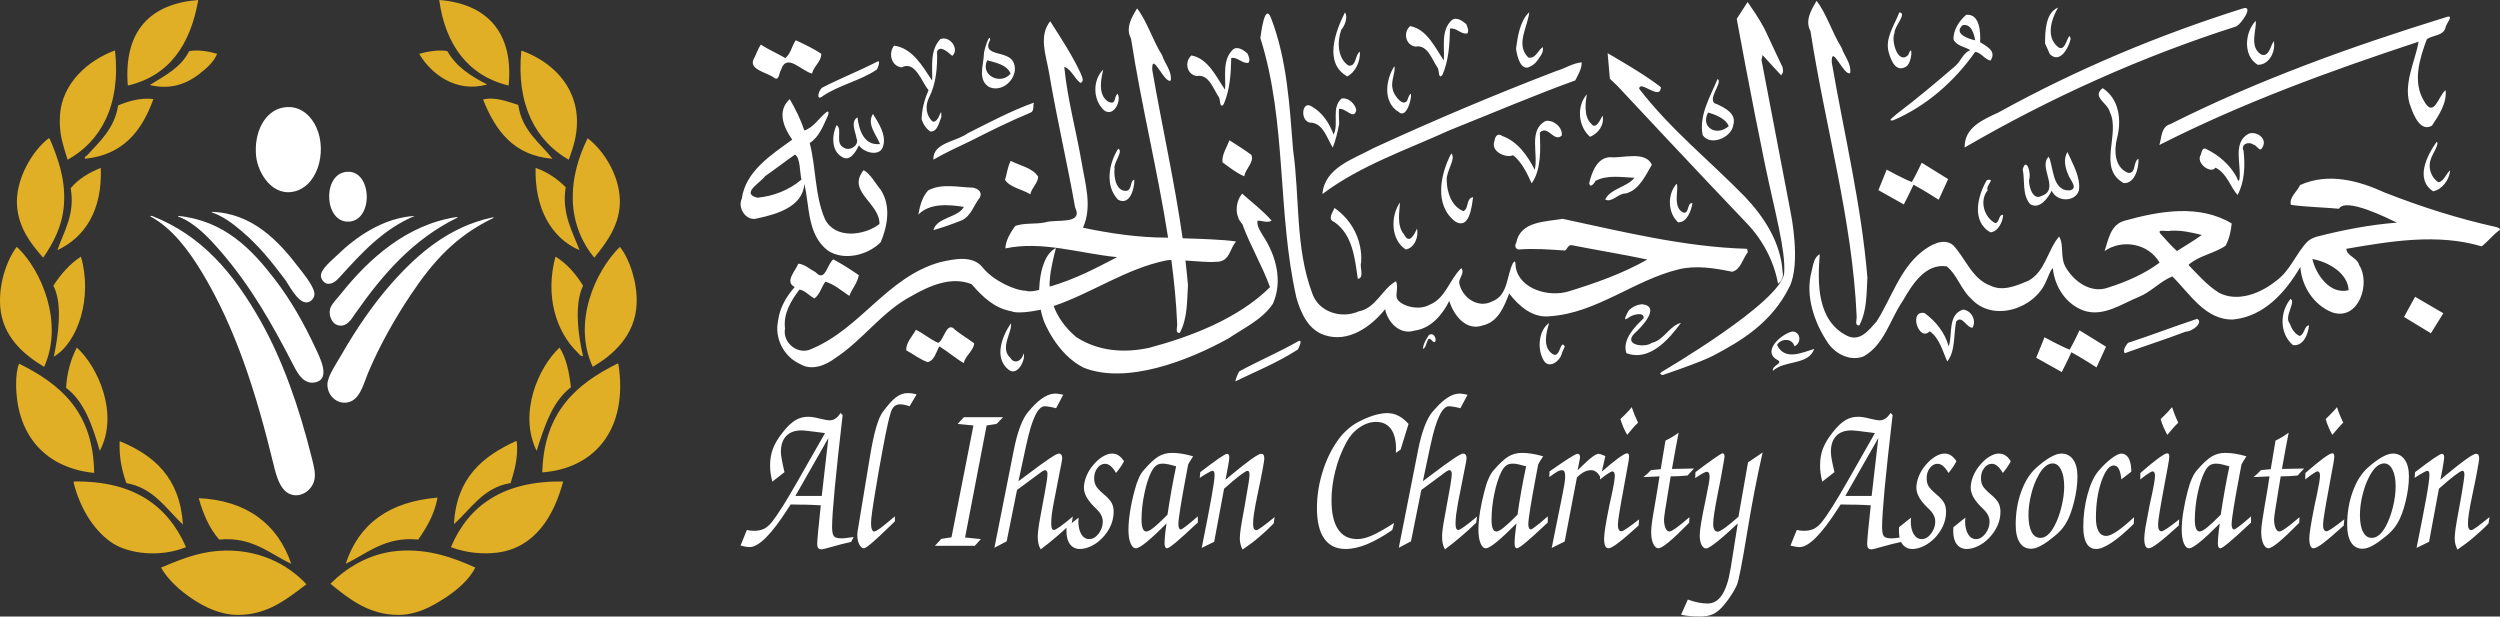
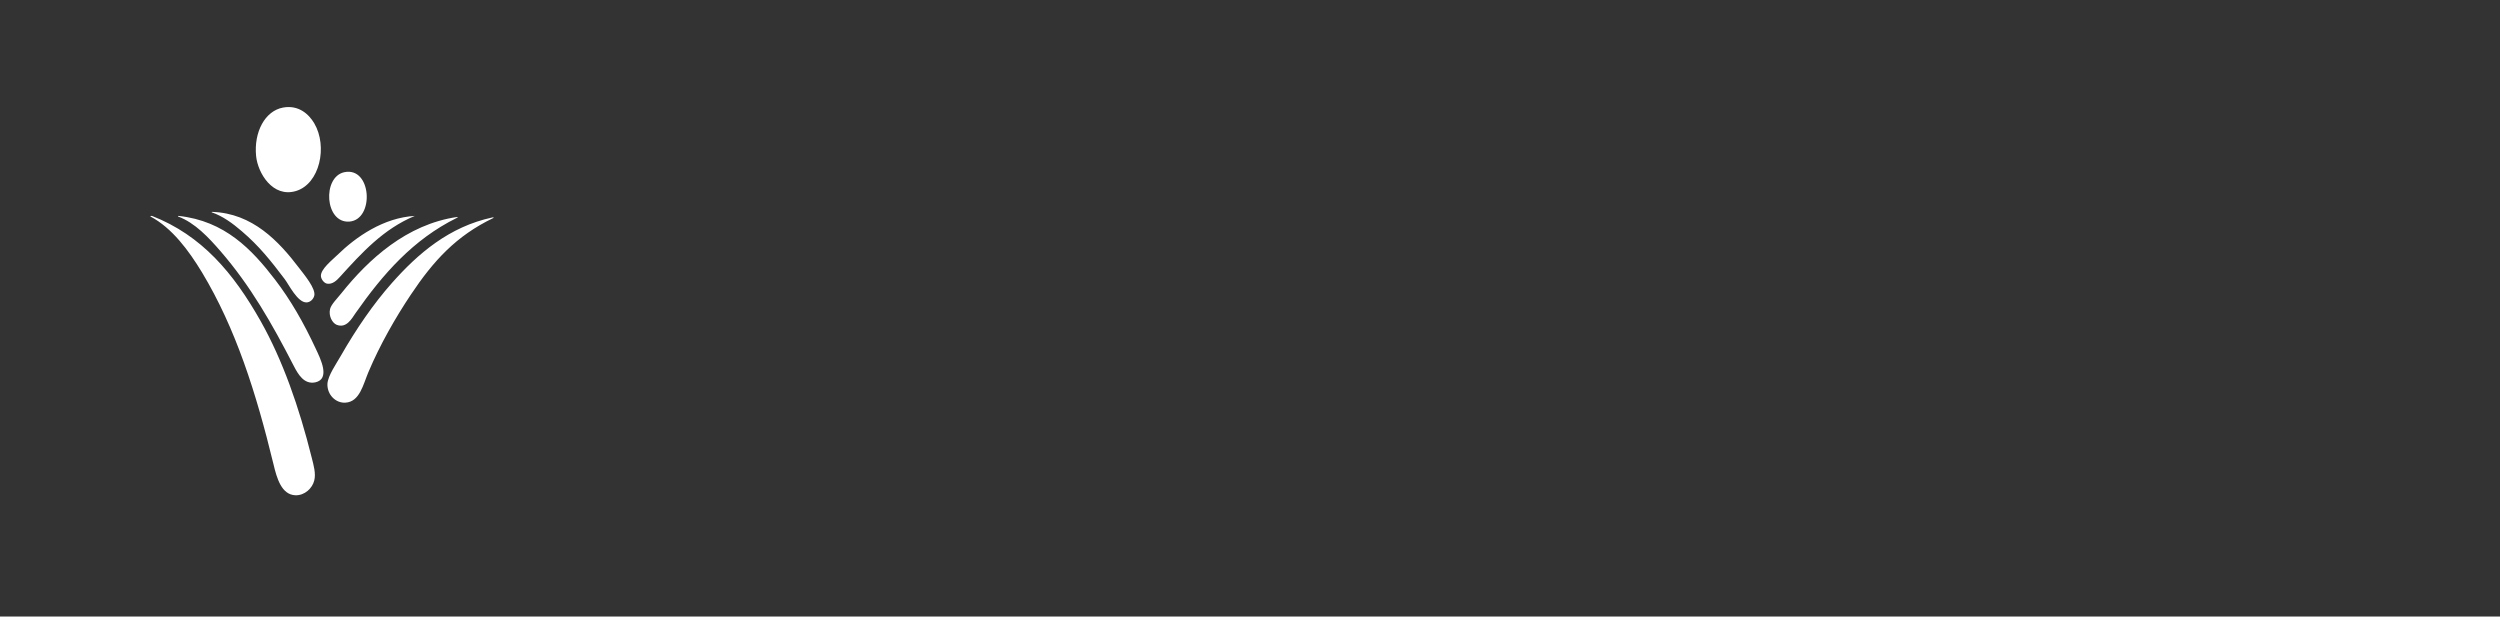
<svg xmlns="http://www.w3.org/2000/svg" width="884" height="218" viewBox="0 0 884 218" fill="none">
  <rect x="0" y="0" width="884" height="218" fill="#333333" stroke="none" />
  <path d="M100.649 98.664C102.076 100.507 105.232 107.078 108.425 106.933C109.654 106.887 110.777 105.89 111.121 104.588C111.762 102.075 107.531 97.087 105.713 94.696C98.594 85.314 89.29 75.407 75.036 74.92C74.922 74.92 74.814 74.942 74.845 75.072C78.733 76.39 82.247 78.963 85.493 81.758C91.597 86.952 95.783 92.229 100.649 98.664ZM92.2 113.604C82.568 96.523 71.347 83.228 53.724 76.343H53.381C53.274 76.343 53.167 76.382 53.197 76.549C60.844 80.616 66.71 88.543 71.423 96.31C83.362 116.147 90.55 138.811 96.706 164.145C97.868 169.065 99.533 174.936 104.445 175.126C107.737 175.24 110.449 172.659 111.121 169.895C111.747 167.488 110.922 164.572 110.22 161.807C105.751 143.882 99.93 127.326 92.2 113.604ZM104.636 67.548C113.076 65.021 115.933 51.77 111.121 43.607C109.212 40.355 105.583 37.035 100.106 38.032C93.674 39.205 89.749 46.706 90.55 55.105C91.124 61.197 96.439 69.993 104.636 67.548ZM97.241 98.861C89.099 88.238 79.504 78.088 63.128 76.343C63.021 76.343 62.906 76.382 62.952 76.549C68.925 78.743 73.814 84.042 77.924 88.764C88.58 101.063 96.142 114.343 103.895 129.421C105.431 132.391 107.516 136 111.488 135.201C116.934 134.028 113.298 126.808 111.656 123.314C107.432 114.229 102.802 106.111 97.241 98.861ZM123.564 78.354C132.494 77.623 131.447 58.86 121.769 60.886C113.894 62.538 114.803 79.025 123.564 78.354ZM120.15 97.956C127.956 89.351 135.579 80.951 146.679 76.344C135.633 76.969 125.895 83.715 119.249 90.204C117.46 91.963 113.375 95.146 113.474 97.597C113.527 98.748 114.589 100.103 115.635 100.301C117.545 100.636 119.065 99.158 120.15 97.956ZM120.7 103.705C119.233 105.547 117.11 107.642 116.712 109.263C116.124 111.753 117.523 114.252 119.065 114.861C122.503 116.178 124.374 112.691 125.726 110.718C135.434 96.867 146.082 84.683 161.483 77.075C161.467 76.824 162.56 76.824 161.665 76.717C143.776 79.322 130.301 91.689 120.7 103.705ZM174.109 76.885C158.816 80.167 147.779 89.678 138.551 100.103C132.027 107.466 125.895 116.399 120.509 125.826C118.958 128.576 115.964 132.786 115.781 135.703C115.62 139.51 118.661 142.58 122.12 142.381C127.208 142.115 128.422 135.931 130.264 131.591C134.388 121.821 139.873 112.272 145.235 104.246C153.286 92.192 161.322 83.381 174.476 77.075C174.766 77.021 174.46 76.824 174.109 76.885Z" fill="white" />
-   <path d="M15.6 129.722C22.604 114.309 14.729 95.644 6.196 87.519C6.028 87.519 6.005 87.375 5.876 87.321C2.171 92.346 -0.495 100.625 0.077 108.437C0.88 119.198 8.648 125.548 15.6 129.722ZM15.256 91.113C18.586 86.331 22.123 80.11 22.627 72.106C23.223 63.022 20.251 55.4 17.586 49.07C17.402 49.07 17.371 48.926 17.227 48.888C11.314 53.343 5.31 63.699 6.028 72.86C6.663 80.65 10.764 86.019 15.256 91.113ZM6.754 128.587C5.982 130.186 5.7 133.446 5.7 135.63C5.7 154.737 16.982 165.618 33.298 167.218C33 145.317 21.053 135.73 6.754 128.587ZM28.608 90.74C24.598 93.359 21.535 96.954 18.862 100.998C22.268 107.471 20.541 118.862 19.029 126.112C27.607 121.094 32.809 105.103 28.608 90.74ZM35.285 159.42C42.205 146.33 34.551 129.569 27.165 122.898C25.132 126.835 23.696 131.42 23.368 137.139C29.822 141.966 32.702 150.534 35.285 159.42ZM35.635 59.359C31.442 61.08 27.684 63.273 24.987 66.563C26.653 75.799 22.459 82.013 20.297 88.463C30.105 83.826 36.224 74.308 35.635 59.359ZM40.677 17.88H40.524C31.297 21.291 21.87 29.333 21.199 40.885C20.809 47.602 22.345 51.195 23.903 56.488C35.437 50.121 42.816 37.397 40.677 17.88ZM30.045 56.13C43.549 54.805 50.18 46.269 54.251 35.014C49.569 34.488 45.161 35.836 41.762 37.291C40.524 45.416 35.224 50.069 30.945 54.782C30.67 55.086 29.709 55.46 30.045 56.13ZM26.248 170.257C26.034 170.287 26.056 170.561 26.072 170.819C28.219 179.258 32.695 186.972 39.058 191.563C45.413 196.162 57.138 197.046 65.769 193.467C59.315 178.633 47.032 169.982 26.248 170.257ZM42.312 155.994C42.06 162.039 43.198 166.593 44.672 170.819C54.35 172.526 58.681 179.874 64.678 185.487C63.654 168.894 54.389 160.928 42.312 155.994ZM70.109 5.37308e-06C53.563 1.272 43.641 10.501 45.192 30.247C59.835 26.843 67.313 15.869 70.109 5.37308e-06ZM66.878 18.078C63.998 23.926 58.253 26.736 52.968 30.064C60.209 31.823 65.839 29.66 70.109 26.439C72.882 24.322 75.662 21.893 76.778 19.029C74.05 18.237 70.33 17.476 66.878 18.078ZM77.137 194.792C69.468 195.378 62.935 198.219 56.947 200.694C59.377 204.965 63.44 208.689 67.948 211.72C72.255 214.613 77.847 217.393 83.995 217.424C94.636 217.531 101.618 211.652 108.355 206.603C101.741 199.475 91.085 193.78 77.137 194.792ZM77.511 190.793C89.068 189.667 95.301 195.76 102.971 199.361C98.242 185.258 87.066 176.889 70.269 176.158C71.881 181.892 74.118 186.972 77.511 190.793ZM147.893 190.793C150.827 186.552 153.561 182.098 154.722 175.952C137.826 177.362 126.917 185.052 122.243 199.361C129.911 195.675 136.237 189.629 147.893 190.793ZM140.842 194.792C130.546 195.6 122.372 200.876 116.857 206.413C123.212 211.652 130.431 217.446 140.842 217.424C147.244 217.424 152.4 214.613 156.922 211.72C161.513 208.781 165.775 205.141 168.089 200.694C160.481 197.29 151.743 193.954 140.842 194.792ZM172.26 29.873C166.6 26.965 161.291 23.644 158.182 18.078C155.318 17.476 150.956 18.237 148.229 19.029C152.315 26.028 161.215 32.987 172.26 29.873ZM179.845 30.247C181.74 10.973 171.626 1.256 155.302 0C157.448 15.679 165.462 26.812 179.845 30.247ZM160.527 185.296C166.31 180.27 170.84 172.312 180.555 170.819C181.855 166.593 183.344 161.59 182.717 155.994H182.358C170.855 161.309 161.405 168.794 160.527 185.296ZM170.802 35.181C175.194 46.154 181.587 55.011 195.351 56.13C191.174 50.693 184.52 46.23 183.26 37.1C179.739 36.019 175.132 34.123 170.802 35.181ZM159.442 193.467C164.652 195.462 170.71 196.087 176.034 195.378C189.393 193.566 195.909 182.227 199.141 170.257C178.248 169.952 165.79 178.496 159.442 193.467ZM189.393 59.359C188.982 73.242 194.718 84.13 204.915 88.463C202.517 81.99 198.529 75.563 200.034 66.197C197.079 63.273 193.664 60.866 189.393 59.359ZM189.753 159.42C192.541 150.617 195.383 141.86 201.868 136.957C201.28 131.48 200.187 126.538 197.865 122.898C190.402 129.813 183.229 146.124 189.753 159.42ZM201.119 56.488C202.662 52.132 204.021 48.256 204.021 42.979C203.983 29.805 194.351 21.383 184.345 17.88C182.419 37.26 189.661 49.978 201.119 56.488ZM196.413 90.74C192.625 104.904 196.781 117.301 204.021 124.421C204.617 124.993 205.251 126.051 206.169 125.929C204.457 118.688 202.967 107.707 206.169 100.998C203.601 96.886 200.531 93.246 196.413 90.74ZM218.275 128.587C204.021 135.692 192.319 145.508 191.754 167.028C210.354 165.703 222.294 151.6 218.642 128.587H218.275ZM202.555 71.353C202.891 79.341 206.069 86.285 210.14 91.113C214.777 85.426 219.513 78.96 219.169 70.385C218.84 61.681 213.287 52.992 207.795 48.888C204.656 55.201 202.211 62.846 202.555 71.353ZM219.352 87.519C219.352 87.382 219.321 87.283 219.169 87.321C210.331 96.01 202.357 114.263 209.605 129.722C216.435 125.709 224.776 118.748 225.127 107.12C225.365 99.681 222.545 91.525 219.352 87.519Z" fill="url(#paint0_radial_3493_523)" />
-   <path d="M875.966 186.238C874.836 187.068 874.148 187.463 873.865 187.463C873.475 187.463 873.17 187.289 872.979 186.938C872.757 186.565 872.665 186.017 872.665 185.24C872.665 184.219 872.773 182.963 873.002 181.493C873.207 180.031 873.666 177.648 874.354 174.381C875.065 171.121 875.607 168.365 876.004 166.118C876.439 163.887 876.63 162.57 876.63 162.205C876.63 161.565 876.554 161.131 876.37 160.857C876.187 160.583 875.889 160.468 875.499 160.468C874.468 160.468 870.862 163.02 864.66 168.167L862.934 169.637C863.377 167.466 863.69 165.715 863.919 164.329C864.141 162.966 864.255 162.129 864.255 161.793C864.255 161.374 864.202 161.039 864.064 160.803C863.919 160.575 863.713 160.468 863.43 160.468C863.11 160.468 862.109 161.024 860.466 162.144C858.832 163.286 856.663 164.892 853.974 166.949L853.806 168.967C854.936 168.221 855.892 167.627 856.739 167.177C857.571 166.69 858.084 166.469 858.275 166.469C858.541 166.469 858.74 166.591 858.863 166.804C858.985 167.017 859.038 167.398 859.038 167.976C859.038 169.18 858.687 171.845 857.946 175.965C857.205 180.092 856.044 186.017 854.493 193.746L858.916 191.576L862.399 172.805C864.637 170.817 866.487 169.264 867.953 168.144C869.42 167.048 870.328 166.469 870.695 166.469C870.939 166.469 871.13 166.591 871.23 166.804C871.336 167.017 871.413 167.36 871.413 167.833C871.413 168.326 871.29 169.37 871.038 170.977C870.809 172.577 870.366 175.135 869.732 178.683C868.984 182.696 868.487 185.431 868.288 186.9C868.083 188.362 867.991 189.535 867.991 190.441C867.991 191.135 868.067 191.782 868.22 192.421C868.403 193.084 868.633 193.715 868.961 194.325C870.917 192.985 872.834 191.576 874.674 190.007C876.515 188.461 878.28 186.832 879.937 185.095L880.305 182.826C878.54 184.273 877.081 185.407 875.966 186.238ZM846.152 179.255C845.518 181.829 844.67 184.067 843.678 185.971C842.929 187.372 842.142 188.438 841.294 189.147C840.453 189.863 839.575 190.197 838.666 190.197C837.337 190.197 836.306 189.497 835.588 188.088C834.847 186.679 834.472 184.7 834.472 182.164C834.472 179.803 834.794 177.366 835.435 174.823C836.069 172.241 836.933 170.002 838.024 168.06C838.743 166.728 839.53 165.677 840.422 164.93C841.294 164.215 842.157 163.865 843.012 163.865C844.25 163.865 845.236 164.588 845.984 166.051C846.732 167.527 847.1 169.492 847.1 171.99C847.1 174.243 846.778 176.681 846.152 179.255ZM846.122 160.385C845.052 160.385 843.738 160.803 842.225 161.664C840.698 162.532 839.01 163.804 837.185 165.44C834.953 167.466 833.196 170.269 831.906 173.886C830.607 177.457 829.958 181.349 829.958 185.545C829.958 188.286 830.432 190.365 831.356 191.842C832.311 193.305 833.64 194.028 835.367 194.028C836.183 194.028 837.093 193.799 838.063 193.373C839.063 192.923 840.224 192.231 841.546 191.248C843.157 190.053 844.449 189.001 845.388 188.043C846.343 187.091 847.107 186.055 847.741 185.004C848.857 183.161 849.834 180.618 850.597 177.412C851.392 174.198 851.797 171.236 851.797 168.518C851.797 165.936 851.308 163.949 850.292 162.532C849.291 161.093 847.893 160.385 846.122 160.385ZM822.679 187.859C822.258 187.859 821.953 187.669 821.731 187.258C821.524 186.854 821.433 186.268 821.433 185.461C821.433 184.25 822.091 180.07 823.435 172.904C824.023 169.774 824.474 167.284 824.794 165.44C825.054 164.184 825.192 163.301 825.268 162.775C825.344 162.205 825.405 161.786 825.405 161.511C825.405 161.062 825.344 160.757 825.23 160.575C825.115 160.393 824.932 160.293 824.642 160.293C824.153 160.293 823.114 160.895 821.494 162.075C819.875 163.263 817.79 164.992 815.185 167.246L815.124 169.545C816.254 168.632 817.171 167.946 817.943 167.459C818.699 166.949 819.195 166.69 819.424 166.69C819.746 166.69 819.983 166.827 820.119 167.048C820.273 167.307 820.348 167.687 820.348 168.221C820.348 169.347 819.944 171.731 819.165 175.348C818.867 176.681 818.652 177.762 818.47 178.524C817.759 182.026 817.278 184.67 817.011 186.42C816.713 188.195 816.567 189.535 816.567 190.441C816.567 191.576 816.713 192.421 816.95 193.008C817.217 193.602 817.599 193.867 818.11 193.867C818.752 193.867 819.928 193.244 821.594 191.957C823.267 190.685 825.672 188.644 828.751 185.819L828.942 183.649C827.147 185.058 825.719 186.123 824.695 186.816C823.641 187.51 822.991 187.859 822.679 187.859ZM824.711 153.774C825.405 152.907 826.07 152.122 826.735 151.384C827.369 150.637 828.002 149.998 828.576 149.449C828.163 148.627 827.781 147.79 827.422 146.899C827.071 145.992 826.696 145.026 826.352 143.974C825.909 144.538 825.405 145.109 824.794 145.741C824.214 146.373 823.389 147.188 822.35 148.178C822.648 149.222 823.022 150.211 823.419 151.133C823.816 152.062 824.259 152.929 824.711 153.774ZM806.461 168.441C807.508 168.441 808.509 168.411 809.509 168.365C810.495 168.296 811.457 168.221 812.435 168.137L814.719 165.669L806.897 165.814C807.325 163.385 807.722 161.131 808.12 159.022C808.509 156.943 808.899 154.933 809.28 152.983C808.531 153.523 807.784 154.041 806.997 154.514C806.218 154.985 805.422 155.412 804.62 155.808C804.345 157.377 804.101 158.922 803.841 160.445C803.582 161.976 803.284 163.804 802.933 165.921H802.779C801.29 166.051 800.182 166.142 799.457 166.255C799.113 166.652 798.716 167.048 798.265 167.466C797.837 167.878 797.348 168.273 796.821 168.685C797.479 168.632 798.205 168.632 798.968 168.602C799.755 168.578 800.923 168.518 802.505 168.441C802.13 171.008 801.558 174.54 800.763 179.018C799.984 183.489 799.572 186.42 799.572 187.769V188.309C799.572 189.893 799.824 191.188 800.313 192.292C800.809 193.335 801.397 193.868 802.092 193.868C802.779 193.868 804.017 193.137 805.759 191.713C807.508 190.266 809.922 187.989 813.008 184.852L813.1 182.872C811.167 184.555 809.594 185.819 808.417 186.656C807.233 187.51 806.43 187.936 806.019 187.936C805.461 187.936 805.018 187.548 804.659 186.779C804.308 185.971 804.116 184.943 804.116 183.649C804.116 182.872 804.598 179.582 805.583 173.719C805.973 171.503 806.248 169.744 806.461 168.441ZM786.647 173.482C786.135 176.338 785.685 179.171 785.249 182.004C783.172 184.136 781.514 185.644 780.36 186.565C779.222 187.486 778.359 187.936 777.816 187.936C777.244 187.936 776.801 187.586 776.526 186.9C776.228 186.207 776.091 185.163 776.091 183.816C776.091 180.808 776.427 177.686 777.083 174.488C777.763 171.289 778.588 168.738 779.543 166.834C780.1 165.776 780.689 165.03 781.285 164.588C781.896 164.146 782.66 163.941 783.638 163.941C784.157 163.941 784.798 164.017 785.585 164.184C786.372 164.36 787.274 164.588 788.312 164.892C787.716 167.771 787.143 170.619 786.647 173.482ZM790.023 187.204C789.71 187.204 789.488 187.053 789.328 186.725C789.168 186.42 789.099 185.971 789.099 185.407C789.099 183.557 790.046 177.686 791.925 167.771L792.598 164.184C792.789 163.865 793.01 163.469 793.239 163.08C793.46 162.692 793.835 162.129 794.332 161.344C792.934 160.948 791.612 160.628 790.391 160.445C789.168 160.239 787.999 160.141 786.861 160.141C785.058 160.141 783.431 160.583 782.01 161.451C780.582 162.334 778.832 163.949 776.793 166.332C776.19 167.017 775.594 167.946 775.074 169.15C774.54 170.36 774.051 171.777 773.615 173.482C772.943 176.026 772.408 178.524 772.019 180.93C771.629 183.367 771.454 185.491 771.454 187.319C771.454 189.268 771.698 190.852 772.187 192.063C772.692 193.267 773.31 193.868 774.096 193.868C774.8 193.868 776.076 193.137 777.877 191.66C779.672 190.197 782.017 188.004 784.921 185.095C784.677 186.741 784.508 188.149 784.409 189.283C784.287 190.441 784.233 191.416 784.233 192.215C784.233 192.741 784.325 193.151 784.462 193.456C784.623 193.746 784.829 193.868 785.134 193.868C785.921 193.868 789.328 191.02 795.355 185.331L795.973 184.768V182.583C794.393 183.991 793.041 185.118 791.957 185.956C790.855 186.779 790.199 187.204 790.023 187.204ZM764.334 187.859C763.915 187.859 763.593 187.669 763.403 187.259C763.181 186.854 763.09 186.268 763.09 185.461C763.09 184.25 763.746 180.07 765.083 172.904C765.655 169.774 766.129 167.284 766.466 165.44C766.702 164.184 766.863 163.301 766.924 162.775C767.016 162.205 767.054 161.786 767.054 161.511C767.054 161.062 767.001 160.757 766.893 160.575C766.787 160.393 766.58 160.293 766.321 160.293C765.832 160.293 764.777 160.895 763.151 162.075C761.532 163.263 759.43 164.992 756.841 167.246L756.788 169.545C757.896 168.632 758.85 167.946 759.614 167.459C760.363 166.949 760.874 166.69 761.089 166.69C761.409 166.69 761.631 166.827 761.783 167.048C761.913 167.307 762.004 167.687 762.004 168.221C762.004 169.347 761.608 171.732 760.821 175.348C760.523 176.681 760.31 177.762 760.125 178.524C759.43 182.026 758.935 184.67 758.636 186.42C758.361 188.195 758.216 189.535 758.216 190.441C758.216 191.576 758.346 192.422 758.613 193.008C758.857 193.602 759.27 193.868 759.775 193.868C760.423 193.868 761.57 193.244 763.243 191.957C764.915 190.685 767.314 188.644 770.408 185.819L770.59 183.649C768.787 185.058 767.375 186.123 766.359 186.816C765.29 187.51 764.641 187.859 764.334 187.859ZM766.367 153.774C767.069 152.907 767.726 152.122 768.391 151.384C769.04 150.637 769.666 149.998 770.239 149.449C769.842 148.627 769.452 147.79 769.094 146.899C768.726 145.992 768.383 145.026 768.025 143.974C767.574 144.538 767.054 145.109 766.466 145.741C765.885 146.373 765.06 147.188 763.998 148.178C764.296 149.222 764.671 150.211 765.06 151.133C765.465 152.062 765.908 152.929 766.367 153.774ZM744.795 189.505C743.588 189.505 742.687 188.963 742.06 187.883C741.441 186.779 741.121 185.218 741.121 183.207C741.121 178.204 741.778 173.863 743.076 170.132C744.405 166.446 745.841 164.588 747.415 164.588C748.171 164.588 748.744 164.992 749.187 165.754C749.622 166.53 749.928 167.809 750.119 169.493L753.61 166.797V165.86C753.503 164.093 753.159 162.775 752.556 161.794C751.93 160.857 751.096 160.385 750.058 160.385C749.301 160.385 748.141 160.963 746.567 162.144C744.979 163.347 743.443 164.824 741.938 166.637C740.395 168.472 739.15 171.214 738.142 174.876C737.149 178.524 736.652 182.339 736.652 186.352C736.652 188.895 737.049 190.837 737.821 192.139C738.577 193.456 739.739 194.119 741.227 194.119C742.648 194.119 744.467 193.35 746.728 191.842C748.981 190.342 751.547 188.142 754.496 185.24L754.61 182.872C752.289 185.042 750.31 186.679 748.63 187.837C746.973 188.941 745.697 189.505 744.795 189.505ZM728.922 179.255C728.311 181.829 727.47 184.067 726.448 185.971C725.698 187.372 724.919 188.438 724.071 189.147C723.223 189.863 722.383 190.197 721.482 190.197C720.137 190.197 719.106 189.497 718.365 188.088C717.64 186.679 717.265 184.7 717.265 182.164C717.265 179.803 717.579 177.366 718.228 174.823C718.831 172.242 719.725 170.003 720.817 168.06C721.521 166.728 722.308 165.677 723.208 164.931C724.071 164.215 724.943 163.865 725.797 163.865C727.043 163.865 728.044 164.588 728.776 166.051C729.51 167.527 729.9 169.493 729.9 171.99C729.9 174.243 729.564 176.681 728.922 179.255ZM728.914 160.385C727.83 160.385 726.546 160.803 725.026 161.665C723.491 162.532 721.803 163.804 719.977 165.441C717.746 167.467 715.982 170.269 714.691 173.886C713.385 177.457 712.751 181.349 712.751 185.545C712.751 188.286 713.225 190.365 714.164 191.842C715.104 193.305 716.425 194.028 718.144 194.028C718.984 194.028 719.87 193.799 720.863 193.373C721.833 192.923 723.017 192.231 724.346 191.248C725.959 190.053 727.249 189.002 728.174 188.043C729.136 187.091 729.9 186.055 730.533 185.004C731.649 183.161 732.596 180.618 733.398 177.412C734.185 174.198 734.582 171.236 734.582 168.518C734.582 165.936 734.086 163.949 733.077 162.532C732.077 161.093 730.686 160.385 728.914 160.385ZM709.084 161.024C708.397 160.583 707.618 160.385 706.762 160.385C705.769 160.385 704.685 160.735 703.523 161.436C702.355 162.129 701.263 163.095 700.193 164.36C699.123 165.601 698.298 166.949 697.718 168.365C697.146 169.774 696.848 171.145 696.848 172.478C696.848 174.648 698.146 176.94 700.697 179.422C700.903 179.628 701.079 179.765 701.17 179.871C702.01 180.678 702.591 181.425 702.958 182.164C703.325 182.872 703.516 183.649 703.516 184.456C703.516 185.971 703.034 187.372 702.027 188.705C701.033 189.984 699.949 190.624 698.757 190.624C697.565 190.624 696.626 190.053 695.915 188.895C695.22 187.737 694.854 186.176 694.854 184.22C694.854 184.067 694.892 183.786 694.953 183.336C694.975 183.169 694.975 183.032 694.975 183.032C694.708 183.207 694.304 183.511 693.777 183.961C692.432 185.058 691.401 185.91 690.728 186.42C690.706 186.573 690.691 186.779 690.691 186.938C690.675 187.137 690.661 187.433 690.661 187.769C690.661 189.794 691.072 191.339 691.898 192.422C692.753 193.54 693.914 194.119 695.419 194.119C696.702 194.119 698.039 193.769 699.429 193.099C700.827 192.422 702.118 191.499 703.271 190.289C704.6 188.941 705.623 187.433 706.311 185.857C707.015 184.296 707.358 182.658 707.358 181.006C707.358 179.796 707.129 178.729 706.67 177.861C706.212 176.963 705.288 175.927 703.867 174.754C702.37 173.49 701.453 172.486 701.049 171.732C700.659 170.977 700.469 170.079 700.469 169.05C700.469 167.687 700.827 166.506 701.599 165.518C702.347 164.52 703.256 163.995 704.31 163.995C705.021 163.995 705.686 164.284 706.311 164.809C706.961 165.365 707.587 166.164 708.213 167.246C708.84 166.469 709.367 165.746 709.833 165.068C710.299 164.39 710.689 163.72 711.017 163.08C710.413 162.129 709.757 161.451 709.084 161.024ZM661.817 175.364H652.497L664.177 154.887L661.817 175.364ZM689.835 161.024C689.194 160.583 688.414 160.385 687.566 160.385C686.558 160.385 685.474 160.735 684.312 161.436C683.151 162.129 682.052 163.095 680.974 164.36C679.912 165.601 679.072 166.949 678.507 168.365C677.934 169.774 677.628 171.145 677.628 172.478C677.628 174.648 678.92 176.94 681.486 179.422C681.715 179.628 681.845 179.765 681.952 179.871C682.8 180.678 683.388 181.425 683.747 182.164C684.122 182.872 684.305 183.649 684.305 184.456C684.305 185.971 683.8 187.372 682.815 188.705C681.83 189.984 680.746 190.624 679.553 190.624C678.354 190.624 677.399 190.053 676.704 188.895C675.986 187.737 675.65 186.176 675.65 184.22C675.65 184.067 675.68 183.786 675.726 183.336C675.757 183.169 675.765 183.032 675.765 183.032C675.497 183.207 675.092 183.511 674.565 183.961C673.198 185.058 672.19 185.91 671.495 186.42C671.495 186.573 671.472 186.779 671.472 186.938V187.769C671.472 188.644 671.548 189.39 671.678 190.106C671.266 190.16 670.869 190.197 670.532 190.235C669.799 190.342 669.256 190.365 668.883 190.365C667.469 190.365 666.552 190.106 666.117 189.596C665.705 189.079 665.506 187.989 665.506 186.352C665.506 183.786 665.819 179.225 666.414 172.668C667.026 166.118 667.989 157.483 669.226 146.753L668.493 146.022C667.943 146.899 667.347 147.538 666.721 147.972C666.071 148.414 665.407 148.627 664.651 148.627C663.97 148.627 662.779 148.422 661.091 148.003C659.41 147.568 658.058 147.371 657.104 147.371C655.423 147.371 653.895 147.759 652.535 148.573C651.176 149.396 649.694 150.775 648.135 152.762C646.463 154.833 645.302 156.783 644.591 158.603C643.912 160.393 643.576 162.411 643.576 164.588C643.576 165.51 643.637 166.393 643.766 167.36C643.896 168.296 644.088 169.294 644.348 170.322L648.663 166.949C648.251 165.236 647.952 163.804 647.724 162.601C647.517 161.406 647.402 160.468 647.402 159.775C647.402 157.331 648.029 155.473 649.273 154.148C650.541 152.831 652.314 152.191 654.667 152.191C655.538 152.191 658.043 152.465 662.206 153.036C662.55 153.097 662.818 153.113 662.97 153.151L653.368 170.033C651.283 173.688 649.503 176.681 648.029 179.034C646.539 181.372 645.271 183.245 644.164 184.631C643.27 185.728 642.33 186.512 641.384 186.992C640.42 187.463 639.267 187.692 637.916 187.692C637.48 187.692 637.044 187.677 636.617 187.624C636.189 187.578 635.769 187.486 635.341 187.402L633.11 192.908C633.897 193.099 634.54 193.267 635.021 193.319C635.478 193.41 635.937 193.456 636.327 193.456C639.558 193.456 644.064 188.941 649.878 179.871L650.832 178.386H651.398C651.596 178.386 652.092 178.386 652.871 178.417C653.666 178.448 654.308 178.456 654.858 178.456H656.225C656.782 178.456 657.516 178.47 658.387 178.524C659.25 178.547 660.304 178.623 661.511 178.683C661.129 182.004 660.831 184.959 660.579 187.578C660.342 190.16 660.221 191.736 660.221 192.292C660.221 192.985 660.342 193.487 660.579 193.792C660.862 194.119 661.274 194.249 661.901 194.249C662.176 194.249 663.451 193.913 665.728 193.267C668.004 192.611 670.165 192.063 672.22 191.629C672.373 191.926 672.503 192.185 672.709 192.422C673.519 193.54 674.703 194.119 676.215 194.119C677.483 194.119 678.828 193.769 680.233 193.099C681.608 192.422 682.884 191.5 684.083 190.289C685.405 188.941 686.39 187.433 687.101 185.857C687.773 184.296 688.131 182.659 688.131 181.006C688.131 179.796 687.91 178.729 687.451 177.861C687.001 176.963 686.069 175.927 684.649 174.754C683.174 173.49 682.219 172.486 681.83 171.732C681.447 170.977 681.265 170.079 681.265 169.05C681.265 167.687 681.616 166.506 682.372 165.518C683.121 164.52 684.037 163.995 685.091 163.995C685.809 163.995 686.474 164.284 687.101 164.809C687.735 165.365 688.376 166.164 688.995 167.246C689.629 166.469 690.164 165.746 690.615 165.068C691.072 164.39 691.477 163.72 691.791 163.08C691.18 162.129 690.53 161.451 689.835 161.024ZM618.101 163.469L614.717 182.727C612.837 184.403 611.264 185.681 609.965 186.626C608.674 187.548 607.827 188.004 607.391 188.004C606.879 188.004 606.475 187.769 606.2 187.289C605.925 186.832 605.78 186.138 605.78 185.24C605.78 183.626 606.315 180.047 607.391 174.579C607.788 172.462 608.117 170.817 608.376 169.637C608.514 168.738 608.727 167.55 609.011 166.119C609.531 163.301 609.79 161.756 609.79 161.511C609.79 161.093 609.751 160.781 609.622 160.583C609.507 160.393 609.34 160.293 609.095 160.293C608.835 160.293 607.888 160.857 606.299 161.976C604.687 163.08 602.441 164.725 599.524 166.949L599.409 169.05C600.432 168.365 601.296 167.833 601.99 167.436C602.701 167.048 603.197 166.835 603.488 166.835C603.847 166.835 604.107 166.994 604.282 167.254C604.443 167.527 604.519 167.977 604.519 168.602C604.519 169.584 604.145 171.807 603.389 175.295C603.274 175.859 603.197 176.285 603.129 176.567L603.121 176.681C601.731 183.139 601.021 187.357 601.021 189.376C601.021 190.715 601.242 191.782 601.67 192.664C602.098 193.51 602.663 193.936 603.305 193.936C603.847 193.936 605.107 193.167 607.094 191.614C609.049 190.053 611.501 187.883 614.48 185.095L611.982 200.828L611.876 201.361C610.561 209.402 607.887 213.4 603.832 213.4C602.816 213.4 601.708 213.271 600.532 213.066C599.347 212.822 598.111 212.472 596.82 211.999L594.428 217.368C595.368 217.589 596.369 217.733 597.484 217.833C598.568 217.932 599.783 218 601.074 218C603.022 218 604.596 217.688 605.81 217.125C607.032 216.531 608.293 215.487 609.553 213.979C610.6 212.715 611.531 211.459 612.348 210.172C613.166 208.892 613.785 207.743 614.189 206.768C614.823 205.275 615.992 199.229 617.719 188.751C619.43 178.242 621.278 168.632 623.264 159.996C622.294 160.666 621.393 161.298 620.537 161.854C619.705 162.456 618.857 162.982 618.101 163.469ZM597.285 184.852L597.377 182.872C595.444 184.555 593.894 185.819 592.718 186.656C591.525 187.51 590.732 187.936 590.288 187.936C589.73 187.936 589.303 187.548 588.943 186.779C588.592 185.971 588.394 184.943 588.394 183.649C588.394 182.872 588.906 179.582 589.876 173.719C590.243 171.503 590.548 169.744 590.746 168.442C591.793 168.442 592.817 168.411 593.795 168.365C594.788 168.296 595.766 168.221 596.712 168.137L598.989 165.669L591.205 165.815C591.61 163.385 592.022 161.131 592.42 159.022C592.801 156.943 593.169 154.933 593.566 152.983C592.84 153.523 592.083 154.041 591.281 154.514C590.502 154.986 589.7 155.412 588.906 155.808C588.616 157.377 588.371 158.923 588.127 160.446C587.859 161.976 587.562 163.804 587.218 165.921H587.057C585.567 166.051 584.476 166.142 583.75 166.255C583.383 166.652 582.985 167.048 582.566 167.467C582.115 167.878 581.634 168.274 581.099 168.685C581.772 168.632 582.496 168.632 583.268 168.602C584.032 168.578 585.201 168.518 586.805 168.442C586.424 171.008 585.835 174.541 585.064 179.019C584.253 183.489 583.864 186.421 583.864 187.769V188.309C583.864 189.893 584.094 191.188 584.598 192.292C585.101 193.335 585.675 193.868 586.362 193.868C587.065 193.868 588.295 193.137 590.036 191.713C591.793 190.266 594.2 187.989 597.285 184.852ZM573.331 187.86C572.918 187.86 572.582 187.669 572.391 187.259C572.178 186.854 572.085 186.268 572.085 185.461C572.085 184.25 572.743 180.07 574.08 172.904C574.652 169.774 575.125 167.284 575.439 165.441C575.683 164.184 575.837 163.301 575.912 162.776C575.996 162.205 576.042 161.786 576.042 161.511C576.042 161.062 575.973 160.757 575.875 160.575C575.776 160.393 575.577 160.293 575.287 160.293C574.828 160.293 573.751 160.895 572.131 162.075C570.658 163.164 568.732 164.733 566.403 166.758L567.655 161.268C567.48 161.184 567.296 161.131 567.075 161.04C566.204 160.666 565.631 160.468 565.355 160.468C564.294 160.468 562.499 161.74 559.933 164.284C559.061 165.137 558.352 165.815 557.84 166.279C557.992 165.548 558.153 164.611 558.374 163.552C558.603 162.464 558.695 161.847 558.695 161.657C558.695 161.253 558.603 160.949 558.473 160.743C558.32 160.56 558.1 160.468 557.778 160.468C557.45 160.468 556.411 161.001 554.723 162.075C553.035 163.164 550.758 164.694 547.924 166.69L547.817 168.685C549.238 167.665 550.247 167.017 550.796 166.69C551.363 166.385 551.835 166.255 552.18 166.255C552.631 166.255 552.959 166.393 553.158 166.758C553.34 167.125 553.448 167.687 553.448 168.518C553.448 169.112 553.348 169.942 553.188 171.091C553.012 172.242 552.669 174 552.18 176.43L548.681 193.746L553.272 191.477L557.603 168.814C558.489 167.946 559.344 167.307 560.154 166.865C560.98 166.461 561.781 166.255 562.599 166.255C563.232 166.255 563.806 166.446 564.37 166.835C564.883 167.216 565.348 167.771 565.791 168.51L565.769 169.545C566.876 168.632 567.816 167.946 568.579 167.459C569.351 166.949 569.84 166.69 570.077 166.69C570.382 166.69 570.627 166.828 570.757 167.048C570.909 167.307 570.993 167.687 570.993 168.221C570.993 169.347 570.596 171.732 569.817 175.348C569.52 176.681 569.283 177.762 569.106 178.524C568.396 182.026 567.907 184.67 567.632 186.421C567.365 188.195 567.212 189.535 567.212 190.441C567.212 191.576 567.342 192.422 567.594 193.008C567.846 193.602 568.244 193.868 568.755 193.868C569.404 193.868 570.558 193.244 572.23 191.957C573.926 190.685 576.302 188.644 579.411 185.819L579.587 183.649C577.776 185.058 576.364 186.124 575.332 186.816C574.309 187.51 573.636 187.86 573.331 187.86ZM575.37 153.774C576.05 152.907 576.707 152.122 577.364 151.384C578.021 150.637 578.647 149.998 579.22 149.45C578.823 148.627 578.433 147.79 578.066 146.899C577.7 145.992 577.342 145.026 576.997 143.974C576.562 144.538 576.042 145.109 575.439 145.741C574.866 146.373 574.041 147.188 572.972 148.178C573.293 149.222 573.658 150.211 574.041 151.133C574.469 152.062 574.897 152.929 575.37 153.774ZM537.948 173.482C537.437 176.338 536.986 179.171 536.589 182.004C534.473 184.136 532.822 185.644 531.692 186.565C530.539 187.486 529.676 187.936 529.126 187.936C528.546 187.936 528.11 187.586 527.828 186.9C527.537 186.208 527.407 185.163 527.407 183.816C527.407 180.808 527.743 177.686 528.416 174.488C529.096 171.289 529.897 168.739 530.875 166.835C531.418 165.777 532.013 165.03 532.617 164.589C533.198 164.146 533.992 163.941 534.962 163.941C535.473 163.941 536.115 164.017 536.91 164.184C537.681 164.36 538.598 164.589 539.637 164.893C539.011 167.771 538.468 170.619 537.948 173.482ZM541.325 187.204C541.034 187.204 540.806 187.053 540.66 186.725C540.492 186.421 540.408 185.971 540.408 185.408C540.408 183.557 541.363 177.686 543.234 167.771L543.922 164.184C544.121 163.865 544.32 163.469 544.555 163.08C544.792 162.692 545.182 162.129 545.649 161.344C544.265 160.949 542.944 160.628 541.699 160.446C540.477 160.24 539.301 160.141 538.208 160.141C536.368 160.141 534.741 160.583 533.327 161.451C531.907 162.334 530.149 163.949 528.11 166.332C527.499 167.017 526.926 167.946 526.407 169.15C525.848 170.36 525.376 171.777 524.948 173.482C524.26 176.026 523.726 178.524 523.336 180.93C522.961 183.368 522.771 185.492 522.771 187.319C522.771 189.268 523.015 190.852 523.511 192.063C523.992 193.267 524.627 193.868 525.398 193.868C526.132 193.868 527.384 193.137 529.179 191.66C530.99 190.197 533.327 188.004 536.23 185.095C536.001 186.741 535.818 188.149 535.71 189.283C535.619 190.441 535.558 191.416 535.558 192.216C535.558 192.741 535.619 193.152 535.787 193.456C535.924 193.746 536.145 193.868 536.459 193.868C537.23 193.868 540.652 191.02 546.673 185.331L547.283 184.768V182.583C545.695 183.991 544.373 185.118 543.257 185.956C542.18 186.779 541.531 187.204 541.325 187.204ZM515.674 187.402C515.323 187.402 515.056 187.212 514.918 186.832C514.743 186.458 514.681 185.872 514.681 185.095C514.681 184.22 514.758 183.109 514.918 181.768C515.101 180.458 515.323 179.049 515.606 177.534L517.913 165.815C518.15 164.589 518.333 163.682 518.44 163.141C518.515 162.593 518.569 162.205 518.569 161.976C518.569 161.451 518.455 161.062 518.256 160.781C518.026 160.522 517.729 160.385 517.286 160.385C516.468 160.385 512.802 162.852 506.287 167.771L503.124 170.155L505.454 159.159C505.561 158.686 505.699 158.039 505.904 157.141C507.814 148.171 509.975 143.647 512.375 143.647C512.855 143.647 513.444 143.738 514.131 143.853C514.773 143.951 515.545 144.119 516.393 144.355L518.921 139.596C518.225 139.421 517.645 139.33 517.202 139.268C516.79 139.192 516.43 139.177 516.11 139.177C513.581 139.177 510.801 140.844 507.784 144.225C507.318 144.751 506.974 145.139 506.715 145.398C504.499 147.874 502.719 152.587 501.344 159.586C501.23 160.164 501.161 160.628 501.084 160.933L494.615 193.685L498.923 191.416L502.582 173.255L511.015 167.017C511.328 166.758 511.641 166.569 511.909 166.446C512.168 166.31 512.405 166.255 512.619 166.255C512.81 166.255 512.963 166.385 513.131 166.614C513.261 166.835 513.344 167.177 513.344 167.574C513.344 168.137 513.245 168.967 513.085 170.086C512.94 171.214 512.695 172.637 512.375 174.305L510.892 182.43C510.495 184.593 510.228 186.154 510.113 187.174C509.975 188.195 509.922 189.079 509.922 189.802C509.922 190.723 509.999 191.523 510.159 192.254C510.335 192.962 510.595 193.639 510.946 194.249C512.772 192.893 514.582 191.447 516.43 189.878C518.264 188.332 520.105 186.649 521.968 184.852L522.297 182.644C520.578 184.083 519.15 185.24 517.927 186.116C516.721 186.976 515.996 187.402 515.674 187.402ZM493.568 160.141L495.256 158.975L498.059 149.899C496.845 148.566 495.646 147.598 494.431 146.997C493.232 146.396 491.934 146.076 490.505 146.076C489.061 146.076 487.45 146.373 485.655 146.921C483.882 147.469 482.012 148.284 480.063 149.32C478.719 150.059 477.481 150.965 476.343 151.992C475.174 153.013 474.135 154.193 473.196 155.503C470.843 158.755 469.003 162.517 467.689 166.758C466.344 171.008 465.672 175.31 465.672 179.658C465.672 184.433 466.542 188.043 468.239 190.441C469.934 192.87 472.47 194.12 475.801 194.12C478.154 194.12 480.697 193.54 483.432 192.422C486.151 191.287 489.13 189.611 492.323 187.402L492.957 184.929C489.635 187.068 487.006 188.53 485.066 189.376C483.142 190.221 481.415 190.624 479.949 190.624C476.954 190.624 474.67 189.467 473.135 187.137C471.592 184.821 470.821 181.41 470.821 176.94C470.821 173.536 471.256 170.048 472.18 166.469C473.081 162.874 474.395 159.532 476.099 156.379C477.244 154.225 478.78 152.48 480.705 151.163C482.645 149.845 484.593 149.184 486.548 149.184C488.832 149.184 490.582 149.991 491.819 151.635C493.033 153.295 493.637 155.649 493.637 158.74C493.637 158.839 493.621 159.083 493.598 159.433C493.583 159.76 493.568 159.996 493.568 160.141ZM444.307 187.463C443.894 187.463 443.588 187.289 443.383 186.938C443.191 186.565 443.099 186.017 443.099 185.24C443.099 184.22 443.198 182.963 443.421 181.493C443.634 180.032 444.085 177.648 444.764 174.381C445.476 171.121 446.032 168.365 446.438 166.119C446.858 163.887 447.056 162.57 447.056 162.205C447.056 161.565 446.98 161.131 446.781 160.857C446.606 160.583 446.323 160.468 445.926 160.468C444.88 160.468 441.297 163.02 435.102 168.167L433.352 169.637C433.788 167.467 434.109 165.715 434.338 164.33C434.559 162.966 434.675 162.129 434.675 161.794C434.675 161.375 434.621 161.04 434.476 160.803C434.338 160.575 434.132 160.468 433.872 160.468C433.514 160.468 432.55 161.024 430.901 162.144C429.259 163.286 427.089 164.893 424.416 166.949L424.232 168.967C425.34 168.221 426.325 167.627 427.159 167.177C427.991 166.69 428.502 166.469 428.678 166.469C428.961 166.469 429.151 166.591 429.289 166.804C429.388 167.017 429.48 167.398 429.48 167.977C429.48 169.18 429.106 171.845 428.365 175.965C427.616 180.092 426.486 186.017 424.92 193.746L429.335 191.576L432.833 172.805C435.072 170.817 436.904 169.264 438.371 168.145C439.845 167.048 440.747 166.469 441.106 166.469C441.358 166.469 441.541 166.591 441.64 166.804C441.771 167.017 441.831 167.36 441.831 167.833C441.831 168.326 441.725 169.371 441.473 170.978C441.221 172.577 440.778 175.135 440.159 178.683C439.395 182.697 438.937 185.431 438.715 186.9C438.524 188.363 438.395 189.535 438.395 190.441C438.395 191.135 438.494 191.782 438.654 192.422C438.806 193.084 439.051 193.715 439.365 194.325C441.35 192.985 443.253 191.576 445.109 190.007C446.943 188.461 448.683 186.832 450.364 185.095L450.715 182.826C448.966 184.273 447.523 185.408 446.377 186.238C445.246 187.068 444.559 187.463 444.307 187.463ZM414.211 173.482C413.699 176.338 413.248 179.171 412.82 182.004C410.704 184.136 409.093 185.644 407.924 186.565C406.762 187.486 405.93 187.936 405.388 187.936C404.776 187.936 404.357 187.586 404.082 186.9C403.792 186.208 403.646 185.163 403.646 183.816C403.646 180.808 403.982 177.686 404.662 174.488C405.335 171.289 406.129 168.739 407.114 166.835C407.657 165.776 408.268 165.03 408.856 164.589C409.444 164.146 410.23 163.941 411.223 163.941C411.736 163.941 412.377 164.017 413.142 164.184C413.921 164.36 414.844 164.589 415.876 164.893C415.272 167.771 414.708 170.619 414.211 173.482ZM417.587 187.204C417.274 187.204 417.06 187.053 416.914 186.725C416.747 186.421 416.67 185.971 416.67 185.408C416.67 183.557 417.61 177.686 419.473 167.771L420.153 164.184C420.359 163.865 420.574 163.469 420.795 163.08C421.024 162.692 421.398 162.129 421.887 161.344C420.497 160.949 419.183 160.628 417.969 160.446C416.738 160.24 415.547 160.141 414.44 160.141C412.614 160.141 411.002 160.583 409.559 161.451C408.145 162.334 406.389 163.949 404.357 166.332C403.723 167.017 403.165 167.946 402.638 169.15C402.096 170.36 401.607 171.777 401.187 173.482C400.492 176.026 399.957 178.524 399.589 180.93C399.2 183.368 399.025 185.491 399.025 187.319C399.025 189.268 399.254 190.852 399.75 192.063C400.224 193.267 400.865 193.868 401.66 193.868C402.356 193.868 403.631 193.137 405.441 191.66C407.214 190.197 409.589 188.004 412.484 185.095C412.239 186.741 412.056 188.149 411.957 189.283C411.858 190.441 411.789 191.416 411.789 192.216C411.789 192.741 411.866 193.152 412.033 193.456C412.164 193.746 412.393 193.868 412.713 193.868C413.485 193.868 416.907 191.02 422.919 185.331L423.553 184.768V182.583C421.933 183.991 420.604 185.118 419.511 185.956C418.427 186.779 417.777 187.204 417.587 187.204ZM395.496 161.024C394.831 160.583 394.06 160.385 393.197 160.385C392.203 160.385 391.134 160.735 389.95 161.436C388.797 162.129 387.69 163.095 386.62 164.36C385.55 165.601 384.733 166.949 384.16 168.365C383.58 169.774 383.274 171.145 383.274 172.478C383.274 174.648 384.58 176.94 387.132 179.422C387.345 179.628 387.506 179.765 387.613 179.871C388.438 180.678 389.041 181.425 389.392 182.164C389.759 182.872 389.942 183.649 389.942 184.456C389.942 185.971 389.453 187.372 388.476 188.705C387.475 189.984 386.391 190.624 385.183 190.624C383.992 190.624 383.045 190.053 382.342 188.895C381.662 187.738 381.304 186.176 381.304 184.22C381.304 184.067 381.318 183.786 381.387 183.336C381.402 183.169 381.426 183.032 381.426 183.032C381.142 183.207 380.753 183.511 380.219 183.961C379.485 184.555 378.874 185.058 378.347 185.491C378.554 185.271 378.79 185.058 379.019 184.852L379.324 182.644C377.637 184.083 376.208 185.24 374.979 186.116C373.779 186.976 373 187.402 372.71 187.402C372.343 187.402 372.099 187.212 371.938 186.832C371.786 186.458 371.709 185.872 371.709 185.095C371.709 184.22 371.786 183.109 371.938 181.768C372.114 180.458 372.343 179.049 372.649 177.534L374.925 165.815C375.201 164.589 375.353 163.682 375.438 163.141C375.567 162.593 375.59 162.205 375.59 161.976C375.59 161.451 375.498 161.062 375.284 160.781C375.062 160.522 374.75 160.385 374.344 160.385C373.489 160.385 369.837 162.852 363.345 167.771L360.129 170.155L362.49 159.159C362.604 158.686 362.734 158.039 362.94 157.141C364.85 148.171 367.019 143.647 369.417 143.647C369.906 143.647 370.479 143.738 371.152 143.853C371.824 143.951 372.572 144.119 373.436 144.355L375.957 139.596C375.246 139.421 374.688 139.33 374.253 139.268C373.817 139.192 373.45 139.177 373.138 139.177C370.624 139.177 367.836 140.844 364.797 144.225C364.354 144.751 364.01 145.139 363.766 145.398C361.55 147.874 359.747 152.587 358.395 159.586C358.272 160.164 358.181 160.628 358.128 160.933L351.627 193.685L355.958 191.416L359.618 173.255L368.042 167.017C368.364 166.758 368.676 166.569 368.945 166.446C369.227 166.31 369.455 166.255 369.654 166.255C369.845 166.255 370.022 166.385 370.158 166.614C370.319 166.835 370.387 167.177 370.387 167.574C370.387 168.137 370.296 168.967 370.143 170.086C369.96 171.214 369.731 172.637 369.417 174.305L367.921 182.43C367.523 184.593 367.256 186.154 367.149 187.174C367.019 188.195 366.943 189.079 366.943 189.802C366.943 190.723 367.027 191.523 367.202 192.254C367.362 192.962 367.615 193.639 367.974 194.249C369.799 192.893 371.64 191.447 373.451 189.878C374.688 188.85 375.91 187.761 377.14 186.588C377.125 186.694 377.117 186.832 377.102 186.938V187.769C377.102 189.794 377.515 191.339 378.347 192.422C379.172 193.54 380.34 194.119 381.868 194.119C383.128 194.119 384.465 193.769 385.864 193.099C387.269 192.422 388.53 191.5 389.713 190.289C391.043 188.941 392.051 187.433 392.745 185.857C393.426 184.296 393.785 182.659 393.785 181.006C393.785 179.796 393.571 178.729 393.097 177.861C392.616 176.963 391.707 175.927 390.287 174.754C388.82 173.49 387.857 172.486 387.498 171.732C387.071 170.977 386.895 170.079 386.895 169.05C386.895 167.687 387.269 166.506 388.017 165.518C388.759 164.52 389.675 163.995 390.737 163.995C391.447 163.995 392.12 164.284 392.745 164.809C393.388 165.365 394.006 166.164 394.633 167.246C395.267 166.469 395.809 165.746 396.26 165.068C396.733 164.39 397.123 163.72 397.451 163.08C396.825 162.129 396.183 161.451 395.496 161.024ZM352.398 149.899L354.683 147.515H340.826L338.634 149.899L344.202 150.447L336.449 189.984L332.837 190.548L330.598 192.985H344.706L346.83 190.624L341.247 190.053L348.87 150.447L352.398 149.899ZM320.943 139.001C319.499 139.001 318.124 139.511 316.818 140.486C315.52 141.477 313.938 143.236 312.059 145.778C310.432 148.101 308.919 153.379 307.59 161.626L307.408 162.692L303.29 187.624C303.29 187.624 303.267 187.898 303.214 188.195C303.16 188.492 303.129 188.789 303.129 189.056C303.129 190.403 303.359 191.576 303.833 192.498C304.29 193.41 304.864 193.868 305.52 193.868C306.284 193.868 309.347 191.248 314.71 186.017L316.451 184.326L316.42 182.583C314.045 184.593 312.327 185.971 311.265 186.779C310.188 187.548 309.47 187.936 309.126 187.936C308.759 187.936 308.484 187.677 308.293 187.151C308.095 186.649 307.996 185.91 307.996 184.929C307.996 184.105 308.148 182.636 308.446 180.511C308.729 178.386 309.493 173.849 310.677 166.835C311.578 161.786 312.357 157.507 313.036 154.088C313.724 150.637 314.312 148.056 314.847 146.289C315.169 145.101 315.588 144.264 316.153 143.746C316.688 143.228 317.422 142.962 318.323 142.962C318.728 142.962 319.217 143.03 319.797 143.144C320.347 143.274 320.981 143.426 321.637 143.647L324.098 139.474C323.571 139.313 323.051 139.192 322.516 139.117C321.974 139.04 321.447 139.001 320.943 139.001ZM290.571 175.364H281.245L292.916 154.887L290.571 175.364ZM297.614 190.365C296.202 190.365 295.285 190.106 294.864 189.596C294.452 189.079 294.223 187.989 294.223 186.352C294.223 183.786 294.544 179.225 295.163 172.668C295.782 166.119 296.713 157.484 297.958 146.753L297.209 146.023C296.682 146.899 296.102 147.538 295.453 147.972C294.826 148.414 294.131 148.627 293.383 148.627C292.711 148.627 291.527 148.422 289.838 148.003C288.158 147.568 286.813 147.371 285.806 147.371C284.14 147.371 282.635 147.759 281.283 148.573C279.909 149.396 278.418 150.775 276.868 152.762C275.203 154.833 274.026 156.783 273.339 158.603C272.636 160.393 272.3 162.411 272.3 164.589C272.3 165.51 272.369 166.393 272.491 167.36C272.636 168.296 272.828 169.294 273.087 170.322L277.395 166.949C276.99 165.236 276.677 163.804 276.463 162.601C276.242 161.406 276.119 160.468 276.119 159.775C276.119 157.331 276.753 155.473 278.029 154.148C279.274 152.831 281.069 152.191 283.422 152.191C284.262 152.191 286.783 152.465 290.938 153.036C291.305 153.097 291.549 153.113 291.717 153.151L282.108 170.033C280.022 173.688 278.243 176.681 276.769 179.034C275.286 181.372 274.004 183.245 272.919 184.631C272.002 185.728 271.085 186.512 270.146 186.992C269.168 187.463 267.999 187.692 266.663 187.692C266.212 187.692 265.768 187.677 265.349 187.624C264.944 187.578 264.509 187.486 264.081 187.402L261.857 192.908C262.652 193.099 263.287 193.267 263.745 193.32C264.226 193.411 264.661 193.456 265.036 193.456C268.29 193.456 272.812 188.941 278.594 179.871L279.565 178.387H280.13C280.328 178.387 280.847 178.387 281.627 178.417C282.413 178.448 283.063 178.456 283.582 178.456H284.964C285.522 178.456 286.256 178.47 287.112 178.524C287.997 178.547 289.037 178.623 290.236 178.684C289.884 182.004 289.571 184.959 289.319 187.578C289.09 190.16 288.96 191.736 288.96 192.292C288.96 192.985 289.09 193.487 289.327 193.792C289.609 194.12 290.022 194.249 290.633 194.249C290.893 194.249 292.183 193.914 294.452 193.267C296.744 192.611 298.89 192.063 300.945 191.629L301.861 189.893C300.837 190.053 299.967 190.16 299.271 190.235C298.547 190.342 298.003 190.365 297.614 190.365Z" fill="white" />
-   <path d="M330.056 81.371C333.363 80.434 336.785 79.223 340.124 77.89C343.485 76.269 344.333 72.438 346.509 69.811C347.411 67.717 345.708 66.696 344.012 66.354C338.818 66.216 332.874 64.763 328.2 67.329C326.038 69.652 325.274 72.888 324.709 75.911C328.704 71.784 335.235 72.286 340.826 73.147C338.779 77.015 331.224 76.817 330.056 81.371ZM318.804 23.832C323.563 21.311 325.855 28.827 328.337 31.934C326.878 35.17 326.007 38.605 325.87 42.131C326.435 43.844 327.391 45.45 328.971 46.501C331.531 46.669 332.011 43.242 332.844 41.483C332.959 36.518 332.194 43.676 329.781 42.983C327.429 40.889 327.1 37.432 328.414 34.722C331.064 29.611 331.484 23.771 331.347 18.182C332.531 15.729 335.495 18.79 336.717 19.758C339.398 17.488 335.93 12.432 332.462 13.856C328.727 17.923 329.781 23.526 329.613 28.508C326.275 23.618 322.83 17.07 316.138 16.133C314.091 18.768 315.046 23.329 318.804 23.832ZM290.908 33.99C296.683 30.045 304.253 28.546 310.027 24.601C310.516 23.938 311.578 20.816 310.027 21.897C303.795 25.065 297.202 27.669 290.961 30.876C289.41 31.606 288.356 36.046 290.908 33.99ZM273.927 27.646C275.554 28.591 275.501 25.56 276.204 24.631C278.136 18.562 283.43 25.141 287.15 26.024C287.639 23.512 290.549 21.63 290.396 19.011C287.593 17.161 284.476 15.646 281.383 14.229C279.992 16.186 279.634 19.064 277.678 20.526C274.828 18.859 271.789 17.571 269.024 15.775C268.061 17.214 267.519 18.835 266.777 20.366C264.028 24.677 271.452 25.56 273.927 27.646ZM295.857 44.24C294.139 47.438 293.902 53.211 297.477 55.32C300.403 57.551 302.687 53.599 303.718 51.383C305.482 54.109 311.556 55.67 312.357 51.345C313.381 47.628 310.57 43.296 308.676 40.287C306.384 43.897 309.89 47.621 311.173 50.934C305.368 51.604 303.741 45.747 303.198 41.491C300.586 43.105 302.557 46.616 302.878 48.969C304.001 51.292 300.403 53.713 298.287 52.16C295.131 50.591 298.028 45.847 295.857 44.24ZM330.04 56.462C334.372 53.941 338.993 51.862 343.538 49.676C350.337 46.197 357.234 42.831 364.308 39.86C365.82 39.367 365.186 37.31 365.591 36.283C357.463 39.207 349.832 43.288 342.148 47.149C338.176 50.126 329.766 50.423 330.04 56.462ZM463.189 43.357C467.75 43.334 469.102 48.626 471.256 52.19C472.349 49.494 472.983 46.616 473.532 43.776C473.494 42.016 473.372 40.265 473.456 38.513C475.793 38.018 478.78 42.732 479.59 38.902C479.17 36.701 476.795 34.386 474.365 34.851C470.614 38.178 473.539 43.927 471.546 47.567C470.095 43.615 467.689 39.885 463.946 37.721C460.34 35.209 459.568 42.655 463.189 43.357ZM432.253 57.368C434.698 59.157 437.226 61.191 439.983 62.341C440.32 59.676 443.695 57.246 442.443 54.726C439.961 52.928 437.333 51.23 434.736 49.608C433.788 52.114 432.039 54.588 432.253 57.368ZM423.148 26.893C427.51 26.017 429.076 31.668 431.1 34.538C431.512 35.597 431.322 38.59 432.704 36.861C434.918 31.728 435.255 26.002 435.37 20.504C437.707 20.085 439.144 22.598 441.473 22.202C442.168 21.113 441.534 19.963 441.091 18.898C439.77 17.755 437.654 16.201 436.004 17.488C432.085 21.189 433.514 26.991 433.178 31.743C430.084 27.236 427.227 20.702 421.299 19.605C418.725 21.822 419.619 26.352 423.148 26.893ZM267.786 69.911C261.782 68.41 268.985 64.572 270.536 62.295C274.095 59.836 277.533 57.14 281.115 54.665C283.063 55.845 282.743 60.932 283.399 63.498C279.145 67.146 273.454 69.408 267.786 69.911ZM284.415 65.029C286.332 72.994 285.354 82.847 292.687 88.575C298.371 92.359 306.873 90.273 311.426 85.627C313.863 79.871 315.099 72.72 311.426 67.116C309.538 64.869 307.858 61.556 305.391 60.17C299.226 67.679 311.234 71.852 310.974 79.223C305.467 83.434 295.186 84.584 291.687 77.442C288.043 68.958 288.624 59.424 286.309 50.576C289.786 48.313 291.091 44.407 292.741 40.897C292.924 40.325 293.314 38.955 292.244 39.626C289.655 41.673 287.7 45.078 284.415 46.144C283.132 42.267 281.329 38.605 279.244 35.056C274.614 39.282 277.128 45.131 280.13 49.387C272.659 54.779 263.63 60.558 262.301 70.245C260.705 73.551 263.875 78.522 267.908 77.19C274.752 75.721 283.873 73.086 284.415 65.029ZM850.063 112.074L859.566 117.847L863.958 110.772L853.974 104.939L850.063 112.074ZM355.362 63.612C357.203 66.338 361.512 66.932 364.323 68.7C364.78 66.43 366.989 64.793 367.103 62.508C365.117 59.286 360.595 58.587 357.387 56.881C356.264 58.96 356.096 61.389 355.362 63.612ZM349.084 21.311C352.063 22.171 356.066 22.872 357.349 26.024C353.965 30.205 346.487 26.771 349.084 21.311ZM349.863 30.823C355.042 32.977 360.458 26.831 358.441 22.224C356.746 17.571 346.761 20.321 350.115 14.092C349.993 11.199 347.816 18.067 347.915 19.132C347.808 22.971 345.517 28.332 349.863 30.823ZM395.229 33.183C393.731 33.968 394.939 37.492 391.737 35.871C387.842 33.191 389.615 27.023 390.088 24.601C386.276 28.37 386.406 35.383 390.431 39.039C393.77 41.498 396.611 35.727 395.229 33.183ZM694.105 109.478C688.514 111.252 690.538 118.738 689.041 122.483C687.743 117.603 684.488 113.597 680.494 110.673C674.703 109.668 678.614 121.121 682.35 117.131C685.825 119.598 686.872 124.076 688.544 127.814C691.501 124.182 690.767 118.136 691.692 113.727C693.777 111.161 695.373 116.011 697.481 115.874C698.972 113.278 697.061 109.721 694.105 109.478ZM628.367 121.982C629.528 119.751 633.653 119.301 634.524 122.438C637.121 121.296 636.747 117.237 633.73 117.229C629.872 118.106 622.722 124.304 628.673 127.373C630.552 128.576 626.458 129.215 626.908 131.112C631.086 127.258 639.436 129.246 641.514 123.375C637.175 124.677 631.086 127.678 628.367 121.982ZM813.153 118.798C811.35 118.082 810.304 116.126 809.662 114.42C807.493 111.885 811.985 106.873 809.952 105.678C806.072 110.299 805.988 117.976 810.785 122.02C814.497 122.546 816.224 118.029 816.461 115.037C814.65 115.288 814.979 118.25 813.153 118.798ZM594.39 114.161C590.243 115.203 588.44 120.253 584.063 121.236C581.634 123.094 573.926 122.05 577.899 117.953C580.312 115.814 587.455 108.412 580.733 107.581C578.93 107.665 577.287 108.479 575.973 109.706C575.431 110.62 573.454 114.062 575.661 112.471C577.035 111.214 581.543 110.048 581.176 112.554C577.96 115.623 573.545 120.146 575.095 124.868C583.192 127.967 590.113 120.032 594.39 114.161ZM731.84 123.634C728.731 122.461 722.941 119.263 722.941 119.263L720 126.497L729.029 131.554C729.029 131.554 731.435 126.855 732.444 124.563C735.514 126.162 741.335 129.909 741.335 129.909L744.689 122.591L735.309 116.796C735.309 116.796 733.154 121.433 731.84 123.634ZM776.916 112.744C768.727 115.448 760.669 118.539 752.472 121.236C751.746 122.095 750.494 123.901 751.311 124.898C758.461 122.309 765.725 119.994 772.852 117.268C775.227 117.306 779.261 113.994 776.916 112.744ZM371.273 98.467V98.451ZM450.12 107.368C453.649 99.365 451.212 90.356 446.606 83.373C445.659 81.736 444.414 80.069 444.635 78.05C446.3 77.921 448.134 79.003 449.639 77.998C446.515 74.449 442.734 71.608 439.235 68.471C436.813 71.311 436.477 76.36 439.281 79.223C442.084 86.861 446.3 93.889 449.081 101.535C437.89 112.63 421.2 119.035 406.221 123.018C397.444 124.868 388.407 124.266 380.578 119.21C376.217 115.555 373.848 111.633 372.572 108.214C386.124 103.622 398.086 95.031 412.316 92.1C412.789 92.002 413.439 91.948 414.188 91.925C415.189 99.425 415.921 106.957 416.25 114.55C416.357 115.706 415.394 117.9 417.189 117.687C419.955 112.471 419.703 106.5 420.069 100.774C419.81 97.895 419.512 95.001 419.169 92.123C423.224 92.39 427.762 92.816 429.9 92.572C435.034 92.702 434.736 87.814 437.096 85.399C432.895 84.698 424.011 84.439 418.175 84.257C415.341 64.275 410.85 44.537 407.428 24.639C407.214 17.755 411.866 29.947 413.982 28.438C414.41 25.08 411.866 22.538 410.919 19.514C407.626 14.351 405.518 7.337 402.073 2.974C400.202 6.073 397.872 9.889 399.927 13.62C403.563 37.195 409.375 60.498 413.042 84.097C412.859 84.081 412.744 84.059 412.653 84.028C402.669 84.028 392.662 82.574 382.931 80.517C386.322 73.147 383.71 64.922 382.449 57.315C380.517 46.083 377.415 34.957 376.323 23.603C378.921 24.562 379.883 27.776 382.067 29.33C383.611 28.728 382.48 27.053 382.151 25.979C379.172 19.544 375.116 13.437 371.351 7.497C367.21 12.744 369.868 19.514 370.938 25.644C373.611 41.62 377.339 57.399 380.158 73.337C383.221 79.65 373.176 77.365 369.509 78.644C366.072 79.345 362.336 78.736 359.044 79.871C357.341 82.063 355.508 85.27 355.508 87.844C368.463 85.056 381.946 89.656 395.015 90.928C387.383 94.872 380.418 98.649 371.152 101.353C371.075 99.701 371.251 98.611 371.273 98.467L371.251 98.482C371.48 95.131 372.809 89.77 373.39 87.714C369.746 89.473 368.157 94.819 367.653 99.571C367.653 100.065 367.501 101.07 367.424 102.509C365.812 102.944 363.948 103.256 362.704 102.807C358.731 102.716 351.139 99.136 347.556 94.681C344.035 90.089 337.351 91.59 332.424 92.702C313.831 97.872 304.39 116.049 287.15 123.292C282.254 125.881 276.57 121.151 277.586 116.156C276.906 110.985 279.649 106.363 282.689 102.388C284.759 102.708 286.172 104.665 288.013 105.525C289.93 104.071 290.472 101.474 291.84 99.608C295.064 100.53 297.561 102.83 300.303 104.627C301.259 102.137 303.275 99.928 303.665 97.286C300.754 95.268 297.768 93.371 294.659 91.713C292.367 93.494 291.848 99.966 288.356 96.22C286.364 95.207 284.599 93.456 282.284 93.22C281.375 95.717 277.289 99.608 281.001 101.496C278.029 104.894 275.715 108.815 275.15 113.278C273.789 119.438 276.991 126.071 283.025 128.789C287.035 131.143 291.901 129.215 295.262 126.688C305.085 120.276 311.753 110.277 322.249 104.71C328.46 101.147 336.328 97.553 343.546 100.485C347.586 105.106 351.597 108.93 357.532 110.048C359.396 110.917 364.354 110.299 367.997 109.516C368.249 110.673 368.562 111.93 368.998 113.232C368.998 113.232 373.39 125.157 383.221 130.031C398.269 135.978 419.925 127.678 434.376 119.667C439.845 115.973 446.377 113.011 450.12 107.368ZM331.766 121.236C328.949 120.032 326.626 117.953 323.869 116.605C322.631 118.913 320.363 121.09 320.423 123.855C322.967 125.233 325.274 127.084 328.017 128.051C330.507 127.48 330.98 124.388 332.172 122.483C335.158 124.304 337.756 126.635 340.765 128.378C341.353 125.751 344.264 124.03 344.47 121.418C342.331 119.773 339.978 118.425 337.862 116.742C334.708 113.125 333.921 120.192 331.766 121.236ZM357.234 126.52C353.37 123.018 358.105 117.146 357.463 114.328C354.369 118.791 351.345 126.475 356.585 130.693C359.969 133.427 362.864 126.55 361.932 124.951C361.496 127.434 358.808 129.086 357.234 126.52ZM548.146 111.815C564.593 110.673 577.876 99.053 593.588 95.23C599.83 93.738 606.315 94.819 612.479 96.091C615.572 95.352 616.214 91.384 618.024 89.191C617.979 88.886 617.857 88.316 617.795 87.98C595.666 87.341 574.042 81.987 552.539 77.373C546.519 78.454 537.567 78.141 536.161 85.848C535.451 86.686 535.849 88.148 537.025 88.216C542.47 87.798 547.963 88.216 553.41 88.59C554.234 87.935 554.616 86.343 555.923 86.724C564.768 88.483 573.659 89.892 582.482 91.773C573.865 96.669 564.417 100.02 554.976 102.944C547.894 105.252 537.421 102.373 535.97 94.568C535.81 93.791 536.108 91.552 535.016 92.952C532.656 97.484 533.388 104.322 527.667 106.568C522.534 109.264 516.744 105.076 515.957 99.837C516.019 98.147 517.989 96.433 516.721 94.819C512.519 98.771 511.206 105.555 505.385 107.818C501.68 109.935 495.333 108.214 494.019 105.639C493.316 104.231 494.554 101.474 493.637 99.418C488.619 102.228 486.579 108.96 480.408 110.103C474.258 112.859 466.115 110.316 463.946 103.545C457.957 87.455 459.63 69.834 457.239 53.057C455.987 37.371 455.146 21.266 449.462 6.438C447.202 0.59 445.85 12.166 445.667 13.475C455.085 43.227 451.564 75.142 458.423 105.342C460.004 110.688 462.571 116.605 468.323 118.479C476.702 121.334 484.799 115.555 489.78 109.318C490.643 113.909 494.989 118.532 500.061 116.926C505.92 116.178 509.976 111.404 512.474 106.401C513.971 111.412 518.333 117.131 524.222 115.098C529.791 113.856 531.838 108.442 533.648 103.781C537.124 108.267 541.998 112.584 548.146 111.815ZM549.101 125.264C545.35 122.85 546.726 117.763 547.772 114.207C544.159 116.681 543.502 123.094 545.633 127.023C547.184 130.404 550.645 128.455 551.92 125.972C552.286 124.791 552.783 123.657 553.302 122.538C551.736 119.59 551.759 126.817 549.101 125.264ZM459.21 120.565C452.388 124.487 445.109 127.555 438.204 131.325C437.532 132.407 437.119 133.648 436.76 134.859C444.223 131.303 451.961 128.081 458.935 123.581C459.309 122.797 460.707 120.101 459.21 120.565ZM505.309 118.403C504.324 119.88 503.293 121.509 503.139 123.337C504.705 123.04 504.4 118.319 506.172 120.261C508.456 122.956 507.967 116.971 505.309 118.403ZM395.358 70.633C399.575 72.849 401.187 66.552 401.095 63.575C399.491 63.871 400.401 66.803 398.49 67.458C394.587 67.945 393.77 62.394 394.113 59.645C393.571 57.757 397.405 53.393 395.389 52.594C392.043 57.772 390.668 65.768 395.358 70.633ZM715.234 59.866C716.067 63.871 714.951 68.798 717.853 72.186C721.192 74.228 724.209 69.986 725.477 67.428C727.227 71.448 733.803 71.608 735.117 67.305C735.759 62.508 732.749 57.695 731.061 53.766C729.449 56.233 730.297 59.447 731.42 61.998C732.077 63.719 735.033 66.734 731.779 67.329C725.507 67.519 726.172 58.769 724.431 55.411C720.558 59.013 728.617 67.009 721.856 69.286C718.756 71.015 717.334 65.806 717.472 63.575C718.388 61.496 716.502 55.251 715.234 59.866ZM693.96 8.922C696.985 8.22 698.039 11.952 698.429 14.259C695.809 13.704 690.706 11.868 693.96 8.922ZM696.718 17.717C694.151 18.669 693.379 21.638 691.402 23.321C684.649 29.154 677.82 34.881 670.754 40.234C670.043 41.003 666.935 42.999 669.44 42.542C681.127 37.569 691.172 28.705 698.444 18.311C700.583 18.669 701.897 21.067 703.853 21.417C706.06 18.089 702.623 16.467 700.155 14.891C700.369 11.663 700.155 4.726 695.228 5.251C692.784 7.353 690.584 10.718 690.775 13.978C691.859 16.254 694.732 16.521 696.718 17.717ZM830.47 102.609C823.947 104.291 818.943 97.179 817.645 91.59C823.099 92.534 830.218 96.479 830.47 102.609ZM763.93 82.635C762.493 80.815 766.367 82.026 767.428 81.6C771.202 81.341 774.884 82.178 778.535 83.076C775.755 85.155 772.692 86.853 769.773 88.764C767.688 86.93 765.832 84.698 763.93 82.635ZM882.672 80.282C869.251 77.327 856.105 73.131 843.318 68.113C833.892 63.795 823.267 60.977 813.299 65.432C812.358 67.686 809.319 69.811 810.067 72.438C815.674 73.215 821.403 73.291 827.056 73.81C829.432 69.652 844.281 77.19 847.558 78.721C837.911 79.459 828.301 81.341 818.92 83.762C817.309 84.394 817.117 84.478 816.003 85.338C811.809 89.618 809.838 95.771 804.797 99.342C799.426 103.683 791.322 106.973 784.677 103.545C780.467 100.934 777.244 97.179 773.837 93.668C777.611 90.303 782.882 89.701 786.952 86.891C788.251 84.531 788.878 81.691 789.13 79.01C777.664 72.156 763.739 74.555 751.235 78.05C746.247 79.429 745.551 84.698 744.184 88.772C750.379 84.478 759.622 85.994 763.64 92.862C758.247 96.898 751.815 99.677 745.322 101.725C739.394 103.843 733.276 99.608 730.351 94.332C728.403 90.905 729.907 86.465 728.097 83.648C723.927 88.513 723.292 95.976 717.22 99.282C713.064 101.025 708.198 103.142 703.821 101.01C697.268 98.603 695.045 91.338 690.592 86.663C687.131 83.876 682.365 86.785 679.561 89.008C671.755 95.192 668.822 105.419 663.558 113.681C660.9 116.636 657.7 121.052 653.048 118.692C642.415 113.308 642.674 99.96 643.461 89.93C641.368 90.851 641.101 93.965 640.559 96.037C638.313 104.406 641.368 113.871 646.356 121.258C649.022 125.233 654.399 127.883 659.036 125.994C666.369 121.784 668.295 112.973 672.794 106.424C676.056 100.812 680.707 93.045 688.361 94.186C692.073 97.141 693.418 102.464 697.061 105.678C704.731 114.1 719.565 109.165 723.529 99.387C724.346 97.872 724.668 96.037 725.882 94.765C726.485 101.353 730.572 107.718 737.034 109.904C743.864 112.067 750.272 107.429 756.322 104.969C760.668 103.211 763.846 99.457 768.132 97.743C774.288 103.767 779.772 113.217 789.596 112.981C800.573 111.93 808.226 103.286 813.405 94.37C813.863 101.231 818.18 107.969 824.772 110.491C834.023 113.491 838.399 100.172 834.167 93.668C833.556 91.118 829.821 90.516 829.661 87.98C845.327 85.27 861.995 82.475 877.532 87.12C879.693 85.414 881.382 83.199 883.597 81.545C884.705 81.051 883.238 80.434 882.672 80.282ZM656.515 111.899C656.623 113.049 655.653 115.258 657.463 115.037C660.221 109.798 659.961 103.843 660.312 98.147C658.189 72.438 652.07 47.331 647.701 22.004C647.502 15.128 652.146 27.288 654.232 25.789C654.667 22.422 652.162 19.872 651.176 16.856C647.914 11.723 645.791 4.657 642.33 0.301C640.482 3.431 638.153 7.231 640.184 11C645.37 44.635 655.011 77.701 656.515 111.899ZM673.916 23.588C676.2 22.483 676.498 14.542 674.75 19.46C671.059 23.062 668.623 14.267 669.883 11.769C669.646 9.47 674.573 4.618 671.601 4.383C669.853 8.967 666.369 13.605 667.905 18.73C668.699 21.371 670.364 25.697 673.916 23.588ZM676.628 65.318C679.699 66.894 685.527 70.633 685.527 70.633L688.858 63.331L679.516 57.535C679.516 57.535 677.339 62.188 676.032 64.358C672.947 63.202 667.133 59.98 667.133 59.98L664.2 67.237L673.198 72.286C673.198 72.286 675.612 67.571 676.628 65.318ZM702.561 63.666C699.292 69.202 696.985 78.195 703.783 82.155C706.526 81.965 708.198 78.408 708.321 75.972C706.571 75.759 707.129 78.918 705.441 78.865C701.453 76.718 699.911 70.823 702.837 67.275C701.98 65.592 705.922 62.965 702.561 63.666ZM476.381 27.007C479.253 25.613 481.125 21.593 480.842 18.257C479.04 19.468 479.697 23.542 476.878 23.207C472.868 20.655 472.791 14.587 474.273 10.55C475.64 9.027 476.679 5.769 475.572 4.391C472.188 11.115 468.01 22.331 476.381 27.007ZM796.783 51.132C798.044 51.253 799.083 54.14 799.984 52.114C801.932 49.045 797.968 46.273 795.156 47.255C789.29 50.362 792.606 58.145 791.872 63.383C791.399 64.793 791.139 63.041 790.787 62.478C788.458 58.244 784.585 54.877 780.285 52.784C778.825 51.81 778.512 53.698 778.199 54.726C776.281 57.65 781.813 61.678 783.385 59.286C787.381 61.13 788.762 66.324 791.207 68.951C793.72 64.275 793.912 58.541 793.316 53.34C792.216 50.849 795.256 49.943 796.783 51.132ZM861.582 50.172C858.145 55.023 853.905 63.414 860.337 67.641C863.545 67.031 866.089 63.559 866.387 60.246C864.805 61.472 864.377 63.909 862.262 64.473C859.642 62.866 858.436 59.211 859.52 56.37C859.91 54.703 862.827 50.606 861.582 50.172ZM694.693 52.16C725.057 34.508 757.369 19.994 790.863 9.294C792.582 8.275 796.761 2.258 793.46 2.86C763.471 12.295 734.215 24.517 706.67 39.762C701.163 42.313 694.541 45.078 694.693 52.16ZM798.319 22.902C802.421 23.032 804.751 18.128 804.025 14.526C802.834 16.065 802.322 20.481 799.465 19.232C795.187 16.467 798.059 10.261 797.616 7.36C793.759 11.396 793.049 19.704 798.319 22.902ZM750.945 64.747C754.855 65.029 756.399 59.233 756.154 56.103C754.145 57.246 755.436 61.404 752.525 61.13C747.599 59.233 747.469 53.057 748.63 48.68C750.226 42.434 749.333 34.957 743.504 31.165C739.502 34.355 745.253 36.283 746.025 39.594C749.906 47.377 741.465 59.508 750.945 64.747ZM724.843 19.163C728.41 22.643 731.512 16.894 732.184 13.749C731.328 9.995 730.748 18.805 727.822 16.696C723.285 13.194 725.347 6.835 727.722 2.685C723.361 4.391 723.094 11.161 723.148 15.432C723.736 16.673 724.293 17.923 724.843 19.163ZM763.555 51.269C792.896 36.366 823.985 25.042 855.204 14.747C854.051 21.814 849.307 30.236 852.5 37.987C853.585 41.087 856.074 46.768 859.963 44.407C862.385 40.706 865.256 36.534 864.767 31.881C862.262 33.747 860.658 42.047 857.168 35.78C852.997 28.995 855.555 20.748 858.129 13.856C860.154 12.393 863.981 12.744 864.76 9.713C864.791 8.418 868.404 4.756 864.523 6.196C831.356 16.467 798.419 28.287 767.345 43.927C764.144 44.834 764.365 48.74 763.555 51.269ZM494.623 39.626C498.304 42.846 500.245 28.941 497.938 34.568C496.838 39.053 492.453 33.488 492.4 31.134C491.69 29.01 493.729 24.562 493.003 23.466C489.932 28.332 488.931 36.22 494.623 39.626ZM467.605 68.615C481.041 58.503 497.449 52.951 512.696 46.006C527.477 40.105 542.074 33.852 557.014 28.43C558.038 26.413 559.306 24.372 559.291 22.035C556.121 22.316 553.401 24.22 550.369 25.08C528.492 33.464 506.859 42.61 485.548 52.426C478.459 56.332 468.399 59.233 467.605 68.615ZM471.86 73.519C471.355 75.05 469.216 77.525 471.782 78.477C478.368 83.053 479.047 91.384 480.124 98.596C482.554 98.337 480.698 94.332 481.294 92.839C481.82 85.14 478.184 77.921 471.86 73.519ZM500.52 16.483C504.866 15.622 506.417 21.296 508.464 24.166C508.868 25.233 508.662 28.21 510.045 26.481C512.268 21.364 512.604 15.622 512.718 10.109C515.056 9.706 516.499 12.219 518.829 11.838C519.532 10.756 518.891 9.584 518.455 8.517C517.134 7.391 515.018 5.837 513.337 7.132C509.411 10.81 510.878 16.62 510.533 21.371C507.448 16.856 504.576 10.315 498.633 9.225C496.058 11.45 496.983 15.98 500.52 16.483ZM497.082 88.216C500.184 87.691 501.719 83.686 501.046 80.807C500.168 82.894 498.304 86.534 496.533 82.97C493.66 79.718 494.989 74.365 495.005 71.593C491.658 76.489 491.735 84.76 497.082 88.216ZM513.169 54.261C509.327 61.518 506.959 72.636 514.698 78.416C519.57 81.203 520.434 73.063 520.876 69.727C518.333 70.1 519.494 73.573 517.507 74.669C513.276 73.086 511.58 67.869 511.565 63.795C511.267 60.681 515.026 55.898 513.169 54.261ZM552.264 47.895C552.554 44.963 549.407 42.404 546.626 42.74C540.271 45.945 544.075 54.391 542.677 60.04C540.164 55.061 536.65 50.02 531.166 48.07C529.593 46.906 528.66 48.222 528.47 49.768C526.88 53.698 532.678 56.02 535.023 54.877C538.208 57.383 540.103 61.549 541.592 64.846C545.052 59.98 544.709 52.723 544.488 46.882C547.336 43.973 549.506 50.591 552.264 47.895ZM592.84 64.975C589.501 68.775 589.7 75.24 593.375 78.621C596.583 78.675 597.981 74.525 598.47 71.829C596.408 71.593 597.431 75.675 595.239 75.165C591.152 73.443 593.856 66.171 592.84 64.975ZM567.595 70.527C569.886 71.874 572.231 68.28 574.897 68.41C579.625 67.191 581.817 62.066 584.094 58.259C581.817 53.211 573.744 56.043 569.382 55.586C564.699 55.67 562.836 61.023 561.934 64.793C562.278 66.734 563.729 64.823 564.187 63.947C568.427 61.739 573.362 62.691 577.96 62.865C575.194 66.247 569.473 66.666 567.595 70.527ZM571.933 30.396C571.933 30.396 601.922 62.523 617.719 79.01C623.319 84.881 627.252 92.313 628.71 100.294C630.056 99.456 630.735 97.697 630.323 96.136C629.712 85.894 623.868 76.771 616.955 69.514C604.52 56.797 590.503 45.58 579.625 31.393C579.778 28.035 587.126 35.871 587.294 30.83C581.58 26.245 568.457 18.821 568.457 18.821L569.252 27.837L571.933 30.396ZM603.992 39.769C606.551 40.531 610.294 41.948 611.264 44.613C606.957 48.443 601.143 44.932 603.992 39.769ZM612.883 44.232C614.105 40.219 610.127 38.254 607.17 36.861C602.794 35.886 609.531 28.964 607.323 27.943C604.741 34.211 600.709 40.752 602.045 47.727C604.726 51.87 612.326 48.633 612.883 44.232ZM541.233 23.428C542.937 22.659 543.892 21.067 544.854 19.582C545.48 18.73 545.687 17.694 545.572 16.651C543.846 17.626 542.975 20.961 540.408 20.336C535.788 15.798 540.218 9.522 540.744 4.329C537.498 7.262 536.666 12.797 536.07 17.161C536.352 19.757 537.796 25.644 541.233 23.428ZM562.232 48.382C565.181 47.209 567.396 44.141 566.67 40.866C565.914 42.13 564.364 46.06 562.682 43.783C559.757 41.171 560.765 35.406 561.109 33.342C557.42 37.569 558 44.635 562.232 48.382ZM633.256 75.53L622.86 21.189L623.241 19.476L629.804 26.633C629.804 26.633 630.376 25.849 630.453 25.514C630.552 25.087 630.323 23.77 630.323 23.77C630.323 23.77 626.037 14.823 624.701 11.807C622.784 7.413 617.941 0.727 617.941 0.727L614.106 6.675C614.106 6.675 618.949 33.244 624.211 58.708C627.481 74.365 631.484 88.719 630.881 96.524C630.086 106.714 587.509 131.53 587.509 131.53C587.509 131.53 586.928 131.98 587.081 132.156C587.707 132.84 588.18 132.528 588.18 132.528C588.18 132.528 601.609 127.998 605.78 125.766C615.435 120.68 626.427 114.275 632.79 101.353C636.839 93.037 633.256 75.53 633.256 75.53Z" fill="white" />
  <defs>
    <radialGradient id="paint0_radial_3493_523" cx="0" cy="0" r="1" gradientUnits="userSpaceOnUse" gradientTransform="translate(112.571 108.713) scale(110.824 110.482)">
      <stop offset="0.911" stop-color="#E0AF25" />
      <stop offset="0.995" stop-color="#E0AF25" />
    </radialGradient>
  </defs>
</svg>